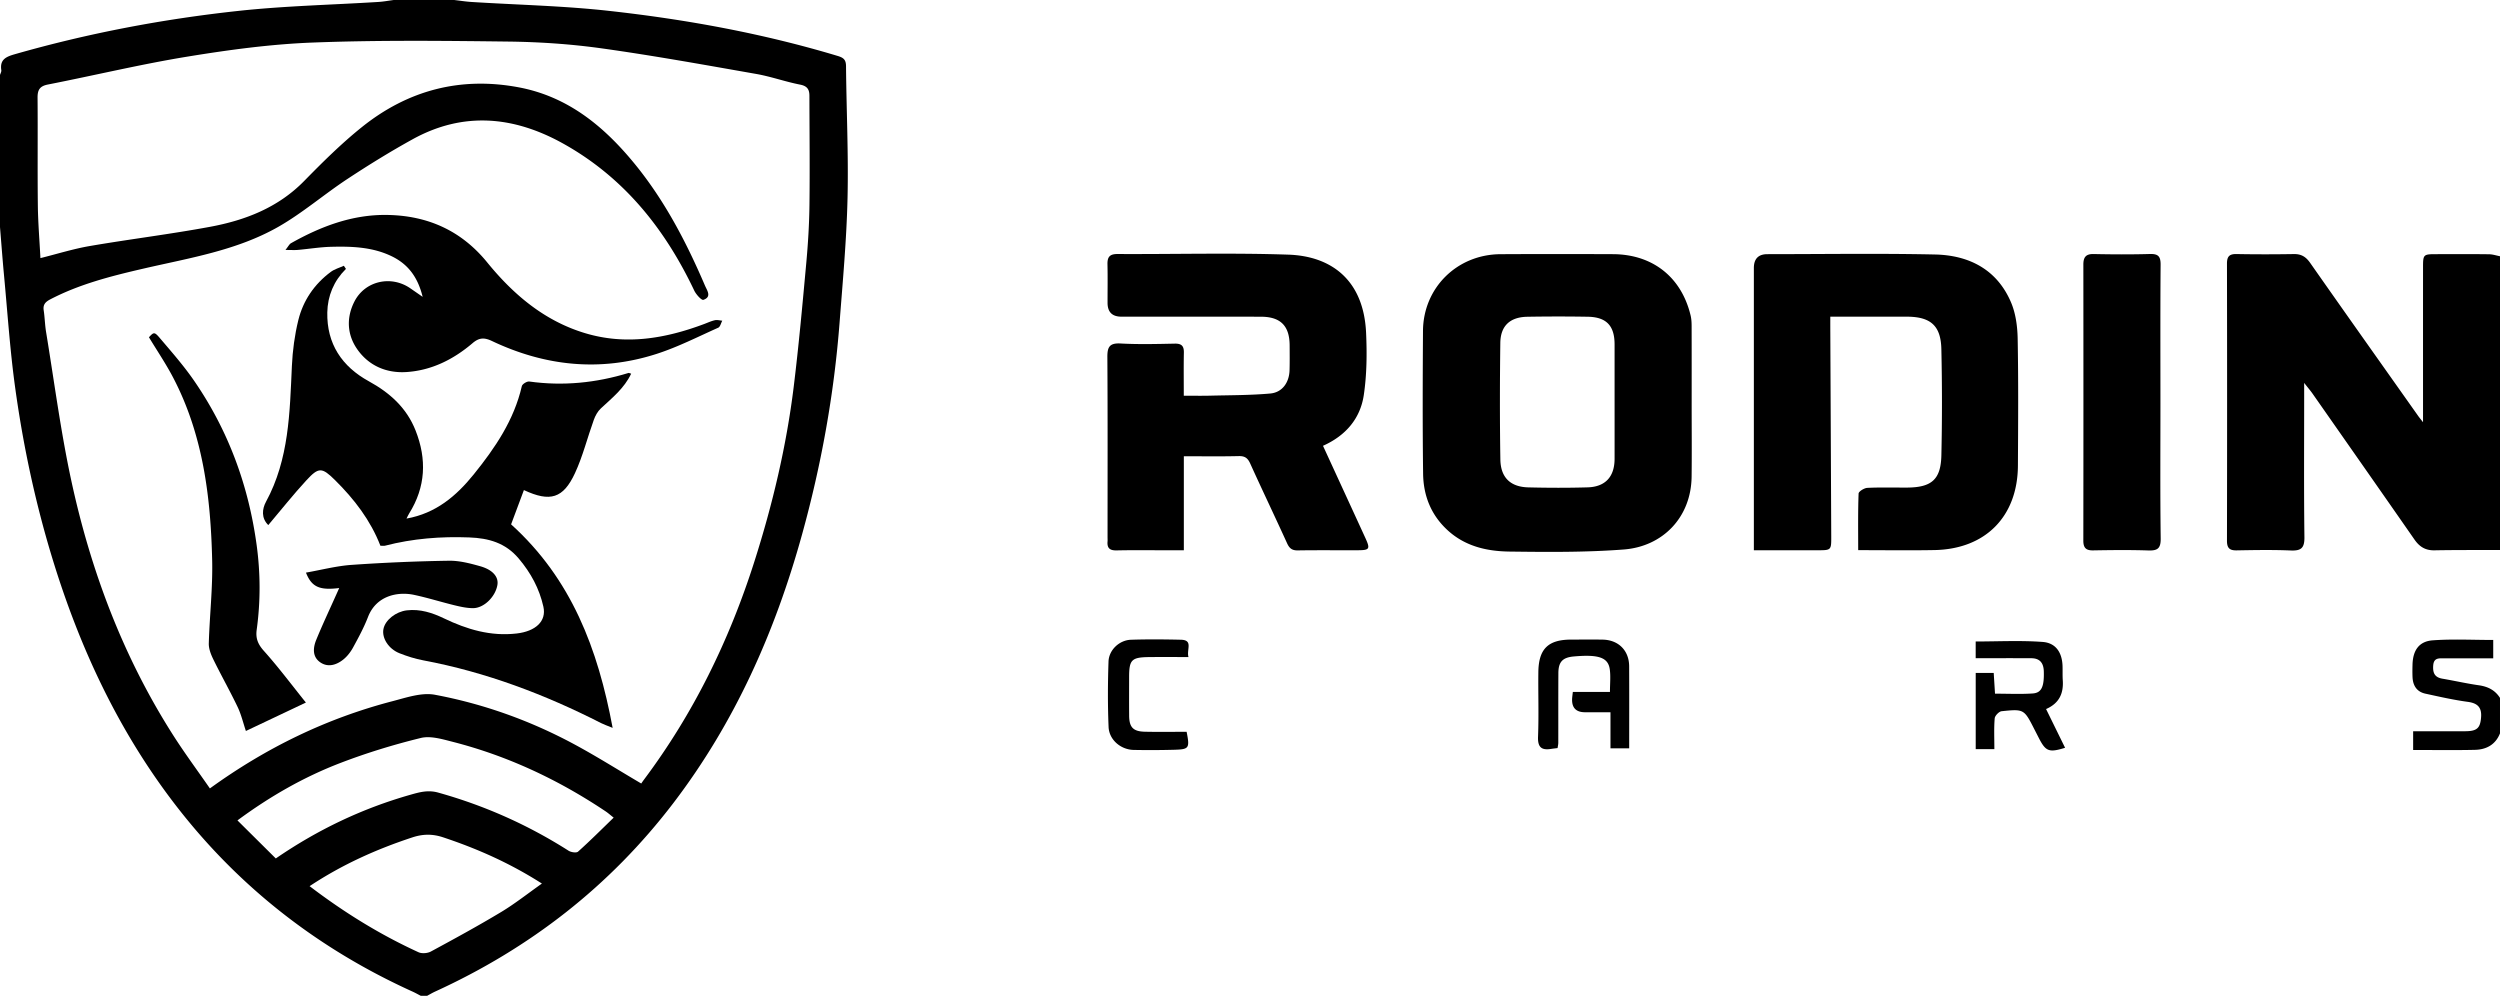
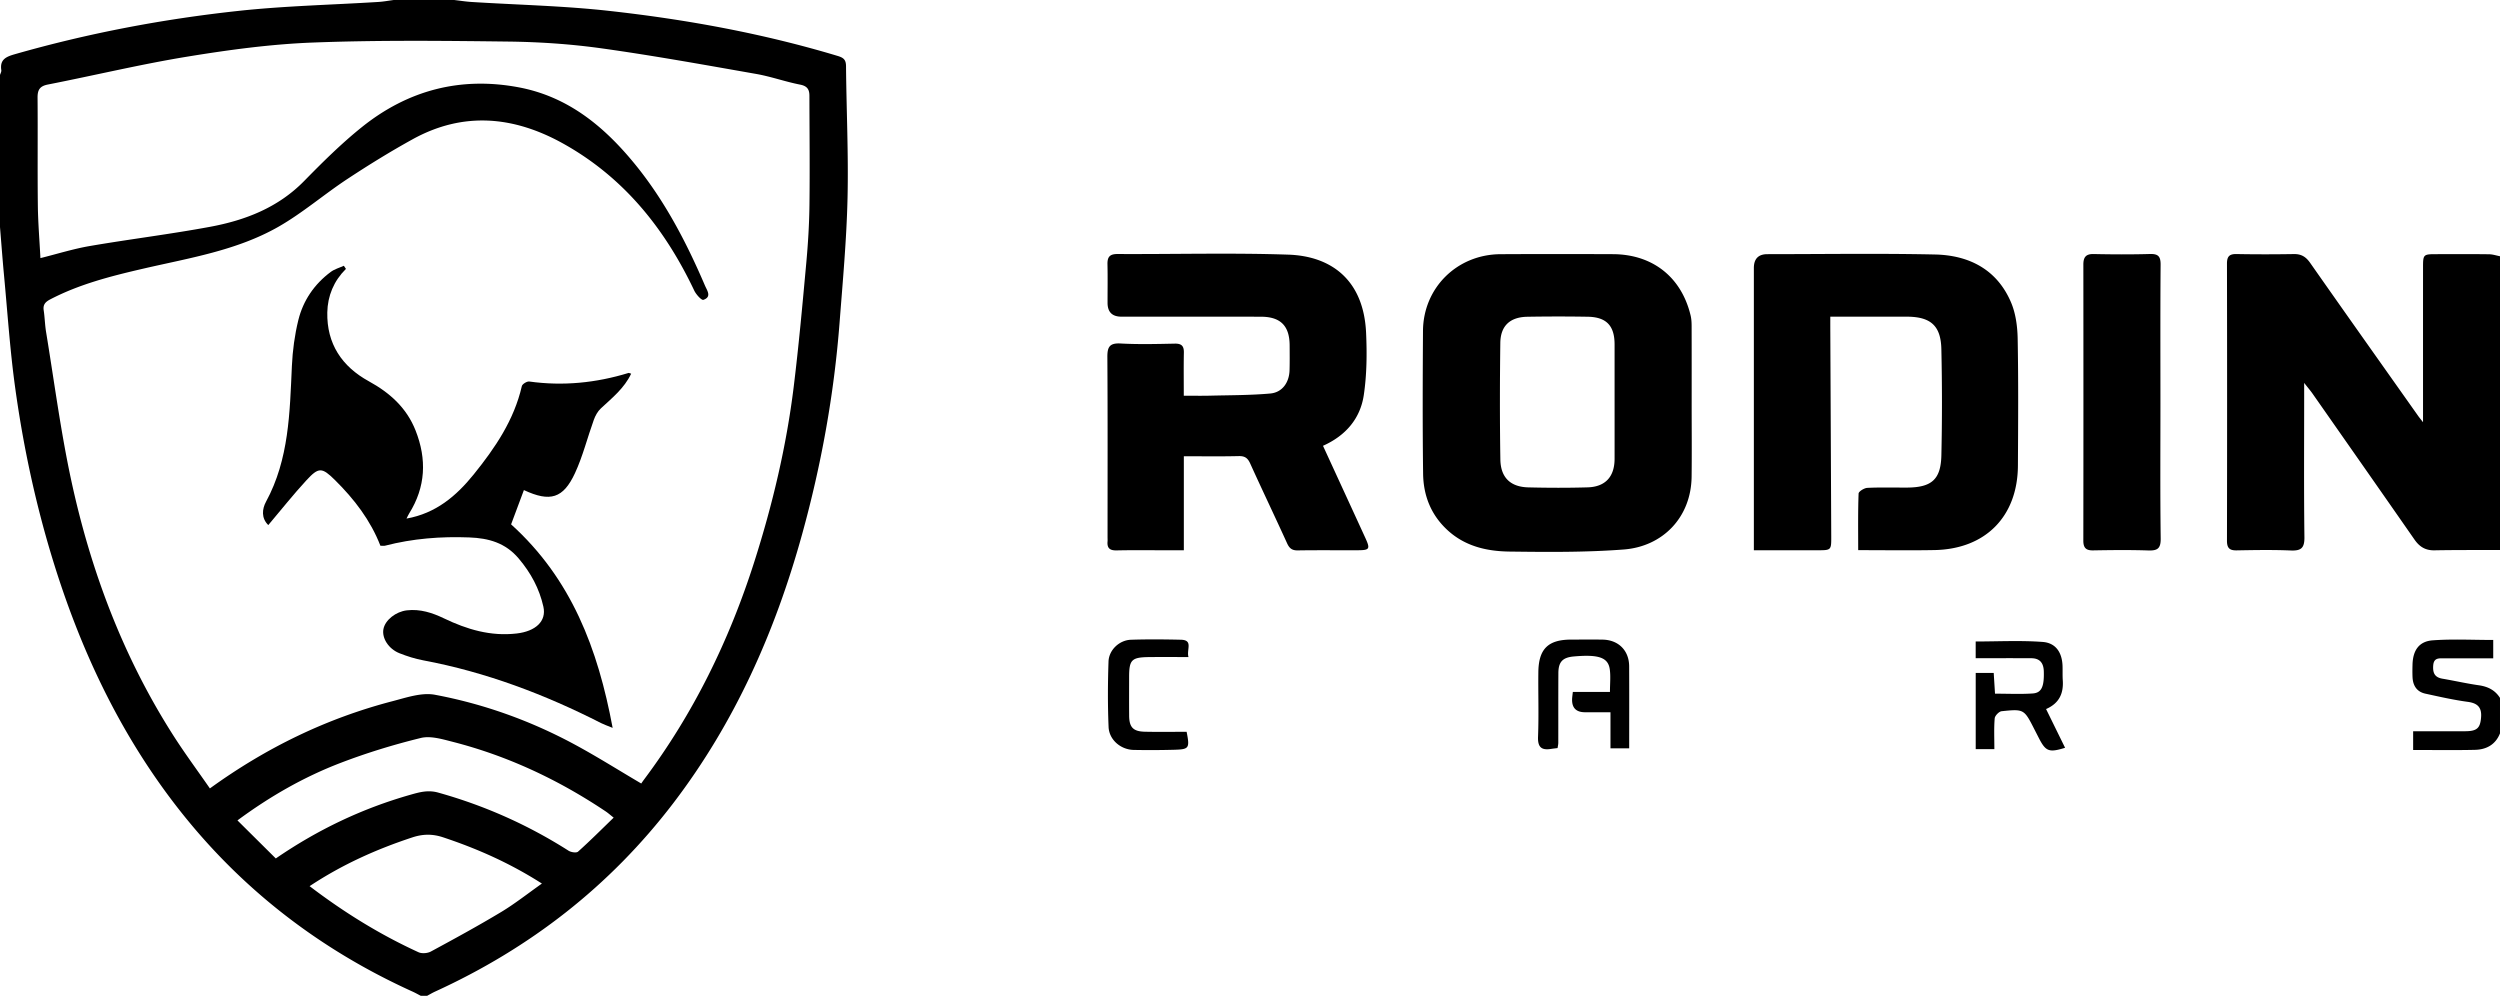
<svg xmlns="http://www.w3.org/2000/svg" id="Laag_1" width="1018.667" height="405.769" data-name="Laag 1" viewBox="0 0 764 304.327">
  <defs>
    <style>.cls-1{stroke-width:0}</style>
  </defs>
  <path d="M138.793 0c1.769.205 3.532.49 5.307.602 14.037.887 28.14 1.177 42.1 2.731 23.608 2.628 46.957 6.885 69.767 13.755 1.829.55 2.561 1.15 2.579 3.144.117 13.462.774 26.932.46 40.381-.296 12.68-1.457 25.345-2.433 38.001-1.693 21.972-5.606 43.575-11.486 64.8-8.217 29.662-20.515 57.376-39.312 82.007-19.388 25.404-43.823 44.344-72.792 57.6-.844.386-1.645.868-2.466 1.306h-1.91c-.838-.431-1.659-.9-2.515-1.288-28.638-12.983-52.817-31.693-72.094-56.56-17.69-22.82-29.687-48.544-38.063-76.052-5.208-17.1-8.91-34.55-11.337-52.232C3.05 106.922 2.3 95.539 1.234 84.202.77 79.272.408 74.332 0 69.397V22.92c.143-.492.469-1.012.4-1.472-.507-3.347 1.557-4.146 4.25-4.915C27.029 10.146 49.828 5.815 72.92 3.325c14.177-1.529 28.484-1.84 42.73-2.73 1.567-.097 3.12-.392 4.68-.595h18.463Zm57.17 239.44c.195-.28.486-.718.8-1.138 15.187-20.257 26.12-42.658 33.788-66.731 5.558-17.448 9.773-35.203 12.007-53.376 1.544-12.56 2.681-25.174 3.836-37.78.54-5.901.904-11.836.977-17.76.138-11.131.008-22.266-.014-33.399-.003-1.907-.655-2.971-2.826-3.394-4.522-.883-8.912-2.473-13.444-3.268-15.742-2.764-31.479-5.619-47.303-7.828-9.399-1.312-18.952-1.947-28.446-2.064-19.918-.248-39.863-.458-59.76.3-12.82.489-25.655 2.233-38.338 4.307-14.283 2.336-28.39 5.734-42.602 8.52-2.547.5-3.176 1.693-3.156 4.075.093 10.926-.042 21.855.083 32.78.061 5.37.512 10.733.791 16.192 5.14-1.28 10.046-2.827 15.069-3.69 12.224-2.098 24.554-3.608 36.746-5.87 10.781-2 20.79-5.86 28.77-13.994 5.636-5.745 11.39-11.46 17.655-16.485 14.055-11.274 30.143-15.515 47.989-12.14 15.055 2.848 26.075 11.985 35.424 23.436 9.137 11.191 15.75 23.895 21.419 37.115.67 1.562 2.153 3.467-.474 4.385-.553.193-2.223-1.635-2.782-2.814-8.957-18.89-21.512-34.594-40.012-44.914-15.06-8.401-30.525-9.927-46.075-1.34-6.821 3.767-13.474 7.876-19.98 12.168-7.117 4.694-13.646 10.357-21.02 14.566-12.747 7.276-27.243 9.538-41.337 12.806-9.739 2.257-19.402 4.697-28.351 9.357-1.478.77-2.315 1.586-2.043 3.372.333 2.185.365 4.417.724 6.596 2.496 15.145 4.468 30.405 7.7 45.393 5.959 27.637 15.838 53.85 31.115 77.812 3.54 5.552 7.473 10.852 11.25 16.305 17.348-12.55 35.75-21.432 55.84-26.668 4.227-1.101 8.877-2.715 12.93-1.955 14.93 2.8 29.197 7.926 42.605 15.148 6.84 3.685 13.426 7.844 20.444 11.975ZM84.284 262.345c12.79-8.784 26.41-15.276 41.108-19.459 2.764-.786 5.395-1.541 8.491-.677 14.189 3.961 27.459 9.868 39.874 17.773.757.482 2.392.732 2.895.281 3.684-3.3 7.184-6.808 10.885-10.388-1.103-.87-1.72-1.428-2.404-1.886-14.445-9.679-29.98-16.995-46.851-21.303-3.157-.806-6.732-1.885-9.7-1.155-8.327 2.047-16.59 4.574-24.595 7.65-11.168 4.29-21.525 10.224-31.42 17.535l11.717 11.629Zm10.33 8.466c10.627 8.084 21.549 14.825 33.285 20.196 1.033.473 2.758.33 3.784-.224 7.232-3.908 14.454-7.85 21.497-12.086 4.19-2.52 8.047-5.594 12.426-8.68-9.852-6.298-19.792-10.67-30.198-14.134-3.273-1.089-6.215-1.025-9.427.036-10.935 3.613-21.355 8.256-31.366 14.892ZM764 168.08c-6.68.022-13.362-.026-20.04.099-2.734.051-4.561-1.086-6.07-3.255-10.372-14.906-20.787-29.78-31.198-44.66-.584-.834-1.253-1.61-2.539-3.25v4.21c0 14.321-.103 28.643.077 42.96.042 3.324-1.036 4.177-4.181 4.044-5.506-.233-11.03-.132-16.544-.034-2.203.039-2.95-.752-2.945-2.973.056-28.215.056-56.432 0-84.647-.004-2.23.752-2.98 2.958-2.938 5.832.11 11.668.1 17.5.006 2.253-.037 3.664.837 4.955 2.68 10.967 15.653 22.026 31.242 33.06 46.848.278.391.588.76 1.442 1.858v-3.822c0-14.427-.004-28.853.002-43.28.001-4.241.018-4.25 4.273-4.253 5.304-.003 10.608-.036 15.911.029 1.116.013 2.226.396 3.339.608v89.77Zm0 56.027c-1.371 3.471-4.174 4.965-7.655 5.045-6.227.143-12.46.04-18.888.04v-5.722c5.328 0 10.593.01 15.858-.003 3.655-.01 4.647-.94 4.904-4.255.234-3.006-1.039-4.319-4.061-4.726-4.354-.586-8.659-1.57-12.959-2.504-2.622-.57-3.809-2.455-3.927-5.045-.058-1.269-.038-2.543-.006-3.814.107-4.356 1.967-7.135 6.18-7.44 6.082-.44 12.22-.112 18.486-.112v5.616c-5.039 0-9.986-.003-14.934.002-1.586.001-3.225-.268-3.408 2.18-.166 2.24.424 3.63 2.804 4.036 3.72.633 7.405 1.48 11.137 2.013 2.767.396 4.964 1.484 6.469 3.865v10.824ZM516.973 123.076c0 7.533.074 15.067-.016 22.599-.15 12.525-8.913 21.352-20.734 22.252-11.602.884-23.3.784-34.95.633-6.9-.09-13.565-1.595-18.966-6.595-5.062-4.687-7.32-10.585-7.405-17.223-.188-14.533-.13-29.07-.037-43.606.085-13.188 10.411-23.377 23.677-23.453 11.458-.065 22.917-.053 34.376-.007 12.127.049 20.921 7.005 23.727 18.71.243 1.013.311 2.089.315 3.136.025 7.85.013 15.702.013 23.554Zm-23.556-.343c0-5.83.003-11.66 0-17.49-.004-5.714-2.503-8.36-8.23-8.448a549.843 549.843 0 0 0-18.444.007c-5.283.097-8.181 2.768-8.247 7.993-.15 11.87-.174 23.745.014 35.614.089 5.554 3.098 8.399 8.553 8.534 6.039.149 12.087.171 18.124-.008 5.435-.161 8.222-3.276 8.229-8.712.007-5.83.001-11.66.001-17.49Zm42.563 45.43V81.914q.001-4.237 4.124-4.24c17.08-.002 34.166-.269 51.238.1 10.38.223 18.933 4.56 23.219 14.612 1.442 3.384 1.97 7.365 2.039 11.089.238 12.938.152 25.884.076 38.826-.09 15.548-9.914 25.504-25.488 25.8-7.616.145-15.237.026-23.324.026 0-5.938-.088-11.625.122-17.3.024-.638 1.71-1.686 2.665-1.733 4.022-.196 8.059-.07 12.09-.088 7.542-.035 10.378-2.43 10.543-9.859.24-10.815.234-21.643-.005-32.459-.158-7.216-3.319-9.906-10.622-9.913-7.626-.008-15.252-.002-23.319-.002 0 1.292-.004 2.41 0 3.527.097 21.217.198 42.433.289 63.65.018 4.204.002 4.209-4.246 4.212-6.253.005-12.507.001-19.401.001Zm-131.672-31.926c4.422 9.616 8.695 18.89 12.95 28.174 1.52 3.317 1.29 3.725-2.181 3.743-6.153.032-12.307-.055-18.458.049-1.76.03-2.578-.622-3.286-2.18-3.7-8.146-7.576-16.213-11.264-24.363-.757-1.673-1.63-2.322-3.5-2.277-5.483.132-10.972.047-16.786.047v28.733h-4.949c-5.198 0-10.397-.078-15.593.039-2.076.046-2.955-.688-2.772-2.734.037-.421.001-.848.001-1.273 0-18.352.058-36.704-.057-55.056-.02-3.064.637-4.36 4.037-4.171 5.5.305 11.03.159 16.544.044 2.09-.044 2.837.71 2.797 2.75-.083 4.225-.025 8.453-.025 13.164 2.845 0 5.45.055 8.05-.011 6.13-.157 12.282-.115 18.38-.66 3.66-.327 5.783-3.348 5.891-7.097.073-2.544.042-5.092.029-7.638-.032-5.929-2.76-8.715-8.755-8.733-14.215-.042-28.43-.013-42.645-.014q-4.226 0-4.244-4.19c-.01-3.926.068-7.853-.026-11.775-.054-2.244.636-3.195 3.092-3.182 17.397.09 34.81-.398 52.187.193 13.222.45 23.026 7.83 23.754 23.883.287 6.32.226 12.767-.698 19.005-1.06 7.16-5.472 12.404-12.473 15.53Zm255.922-13.358c0 13.896-.101 27.795.078 41.69.04 3.08-.997 3.741-3.798 3.649-5.616-.184-11.244-.123-16.864-.023-2.224.04-2.98-.834-2.978-2.997.038-28.112.034-56.224.008-84.336-.002-2.21.717-3.28 3.141-3.228 5.726.122 11.46.15 17.183-.013 2.514-.071 3.303.7 3.283 3.25-.111 14.001-.053 28.005-.053 42.008ZM497.882 228.697h-5.72v-11.03l-7.776-.001q-4.055-.004-3.953-3.972c.017-.628.123-1.253.224-2.24h11.345c0-2.545.246-4.767-.055-6.911-.51-3.635-3.415-4.595-10.975-3.93-3.414.3-4.712 1.625-4.733 5.07-.042 7.108-.01 14.216-.026 21.324-.001.505-.132 1.01-.215 1.604-.733.094-1.35.157-1.962.254-2.92.465-4.137-.468-4.011-3.713.256-6.567.02-13.152.094-19.729.08-7.13 3-9.965 10.06-9.966 3.183 0 6.367-.04 9.548.01 4.87.074 8.121 3.31 8.144 8.162.04 8.255.011 16.511.011 25.068Zm105.895-23.055h5.502l.396 6.345c3.954 0 7.746.189 11.508-.062 2.755-.184 3.537-2.139 3.403-6.766-.074-2.554-1.215-3.989-3.816-4.004-5.6-.033-11.2-.01-17.002-.01v-5.106c6.829 0 13.683-.367 20.473.139 4.033.3 5.917 3.26 6.068 7.26.056 1.483-.027 2.973.074 4.452.272 3.98-1.063 7.037-5.104 8.796l5.811 11.838c-4.937 1.531-5.919 1.134-8.06-3.06-.428-.84-.86-1.678-1.288-2.519-3.182-6.237-3.189-6.306-10.04-5.597-.807.083-2.056 1.372-2.123 2.183-.254 3.04-.102 6.115-.102 9.411h-5.7v-23.3Zm-240.58-4.846c-4.313 0-8.098-.03-11.882.006-5.533.054-6.254.786-6.257 6.184-.002 3.918-.024 7.835.008 11.753.029 3.477 1.216 4.785 4.715 4.873 4.31.109 8.627.026 12.849.026.985 5.022.778 5.365-3.791 5.491-4.127.114-8.26.13-12.387.048-3.94-.079-7.505-3.077-7.67-7.015-.279-6.653-.248-13.33-.022-19.987.121-3.565 3.322-6.549 6.864-6.667 5.076-.17 10.165-.122 15.244-.006 3.864.089 1.676 3 2.329 5.294Z" class="cls-1" />
  <path d="M105.72 82.176c-3.724 3.69-5.598 8.254-5.698 13.296-.191 9.564 4.442 16.52 12.677 21.035 6.42 3.52 11.555 8.098 14.3 15.054 3.474 8.797 3.103 17.27-1.982 25.389-.262.418-.456.879-.79 1.528 8.974-1.597 15.205-6.887 20.55-13.508 6.533-8.094 12.315-16.591 14.696-26.973.145-.635 1.56-1.504 2.266-1.406 10.318 1.44 20.398.429 30.319-2.61.166-.051.393.099.824.22-2.108 4.464-5.822 7.406-9.263 10.614-.964.898-1.688 2.212-2.143 3.472-1.962 5.42-3.347 11.096-5.76 16.3-3.598 7.764-7.596 8.922-15.613 5.184l-3.912 10.476c18.425 16.658 26.525 37.973 31.034 62.193-1.802-.737-2.653-1.016-3.442-1.418-17.31-8.818-35.317-15.636-54.477-19.228-2.458-.461-4.89-1.238-7.22-2.16-3.348-1.323-5.415-4.62-4.918-7.349.511-2.813 3.824-5.383 7.188-5.766 4.053-.462 7.736.734 11.273 2.433 7.053 3.388 14.277 5.569 22.267 4.642 5.765-.668 9.165-3.73 8.164-8.193-1.239-5.525-3.822-10.315-7.54-14.714-4.089-4.838-9.213-6.22-15.101-6.448-8.702-.338-17.285.333-25.732 2.521-.395.103-.84.013-1.438.013-3.006-7.765-7.996-14.25-13.88-20.066-4-3.953-4.989-3.994-8.765.107-3.989 4.331-7.653 8.961-11.617 13.648-2.19-2.135-1.881-4.947-.703-7.117 7.082-13.044 7.26-27.3 7.919-41.54.217-4.7.85-9.455 1.976-14.016 1.478-5.983 4.898-10.965 9.894-14.688 1.16-.865 2.665-1.268 4.011-1.884l.637.959Z" class="cls-1" />
-   <path d="M129.164 90.716c-1.522-6.205-4.604-10.05-9.46-12.403-5.865-2.842-12.227-3.055-18.571-2.888-3.37.089-6.726.65-10.093.948-1.01.09-2.035.014-3.807.014.882-1.094 1.183-1.77 1.7-2.063 9.101-5.134 18.75-8.79 29.304-8.638 12.285.176 22.64 4.657 30.657 14.508 7.97 9.792 17.457 17.862 29.88 21.61 12.48 3.767 24.567 1.662 36.447-2.794 1.081-.406 2.144-.907 3.262-1.153.705-.155 1.496.084 2.248.146-.403.736-.627 1.872-1.237 2.145-6.224 2.777-12.35 5.91-18.81 7.995-17.239 5.566-34.113 3.772-50.366-3.941-2.392-1.136-3.957-.99-5.891.659-5.828 4.968-12.515 8.34-20.21 8.837-6.118.395-11.555-1.92-15.092-7.04-3.072-4.446-3.302-9.591-.839-14.46 3.219-6.363 11.209-8.158 17.097-4.098 1.003.692 2.005 1.387 3.78 2.616ZM93.478 214.702l-18.334 8.686c-.834-2.475-1.42-5.021-2.52-7.321-2.344-4.901-5.023-9.641-7.413-14.521-.743-1.516-1.448-3.283-1.401-4.914.24-8.457 1.222-16.919 1.03-25.358-.442-19.372-2.782-38.453-11.975-55.977-2.193-4.181-4.858-8.115-7.346-12.23 1.46-1.57 1.659-1.719 3.297.208 3.623 4.261 7.342 8.488 10.506 13.084 10.436 15.159 16.623 31.951 19.11 50.216 1.18 8.673 1.199 17.252.016 25.868-.358 2.602.357 4.42 2.181 6.455 4.473 4.99 8.495 10.385 12.849 15.804Zm10.187-34.998c-6.01.747-8.432-.31-10.162-4.71 4.713-.827 9.305-2.039 13.959-2.367a549.934 549.934 0 0 1 29.727-1.266c3.175-.052 6.437.8 9.537 1.673 3.904 1.099 5.68 3.296 5.283 5.71-.592 3.602-4.1 7.109-7.45 7.108-1.859 0-3.747-.413-5.569-.855-4.167-1.012-8.268-2.314-12.458-3.204-4.906-1.042-11.516.154-14.07 6.759-1.243 3.218-2.908 6.289-4.566 9.326-.745 1.363-1.769 2.695-2.97 3.662-2.083 1.677-4.674 2.498-7.037.885-2.478-1.691-2.244-4.454-1.246-6.89 1.911-4.666 4.071-9.232 6.128-13.84.284-.635.57-1.269.894-1.991Z" class="cls-1" />
</svg>